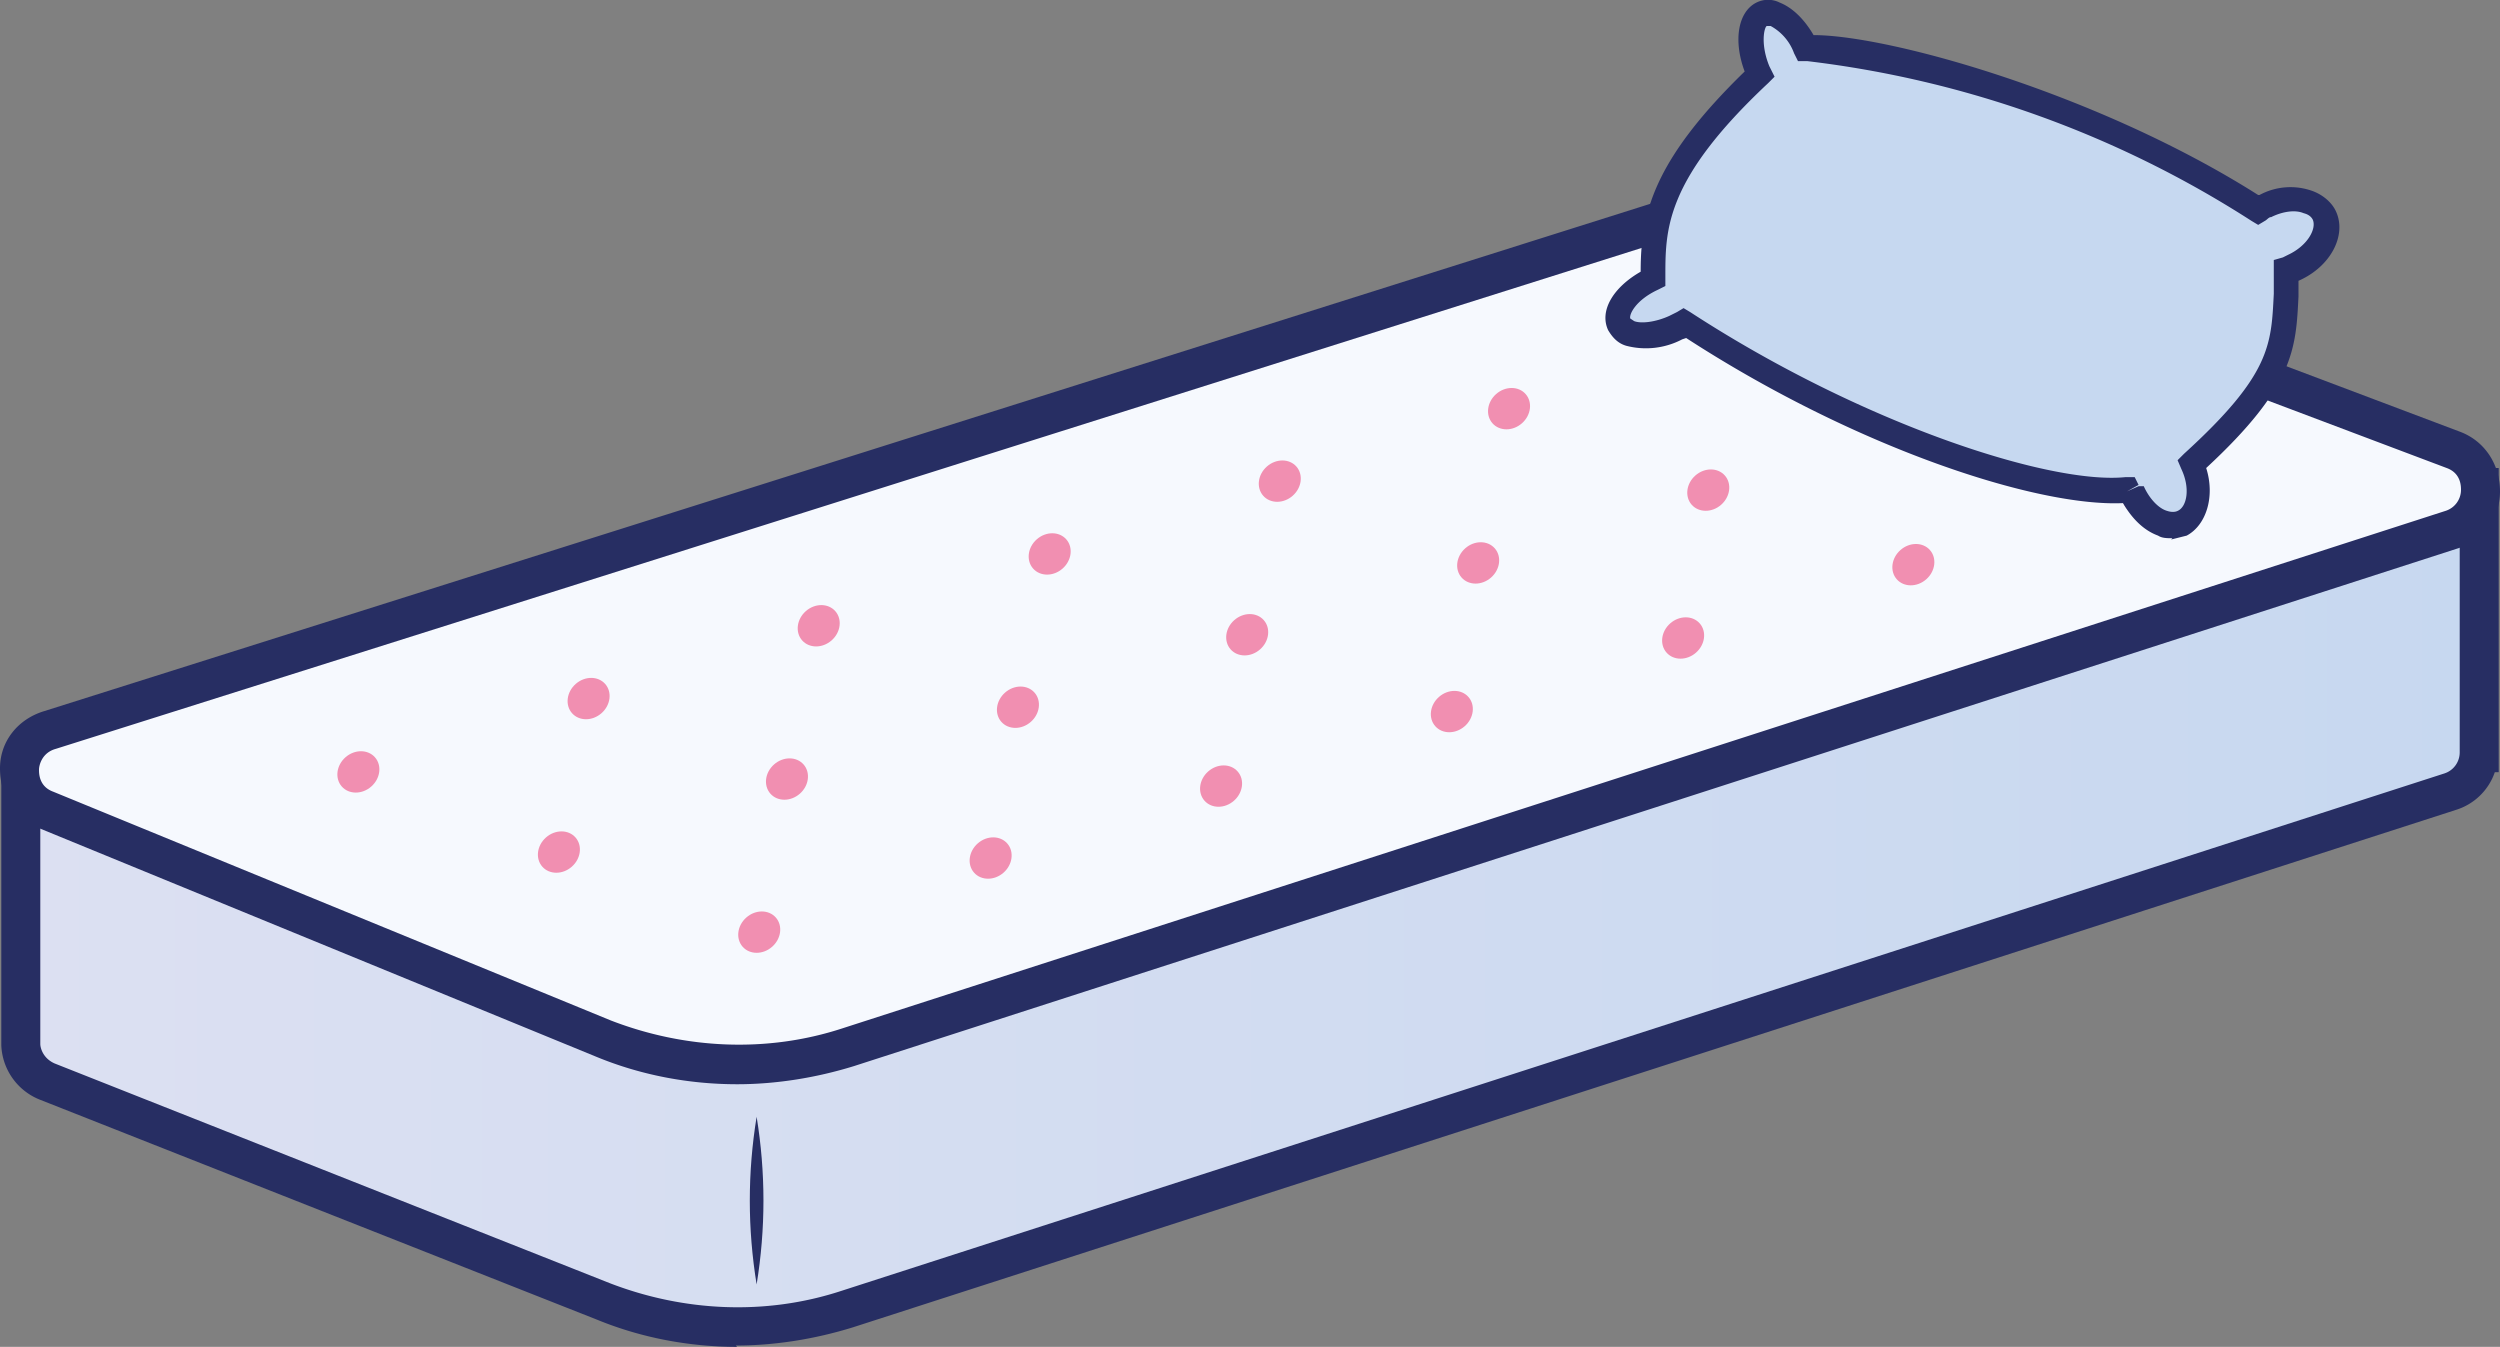
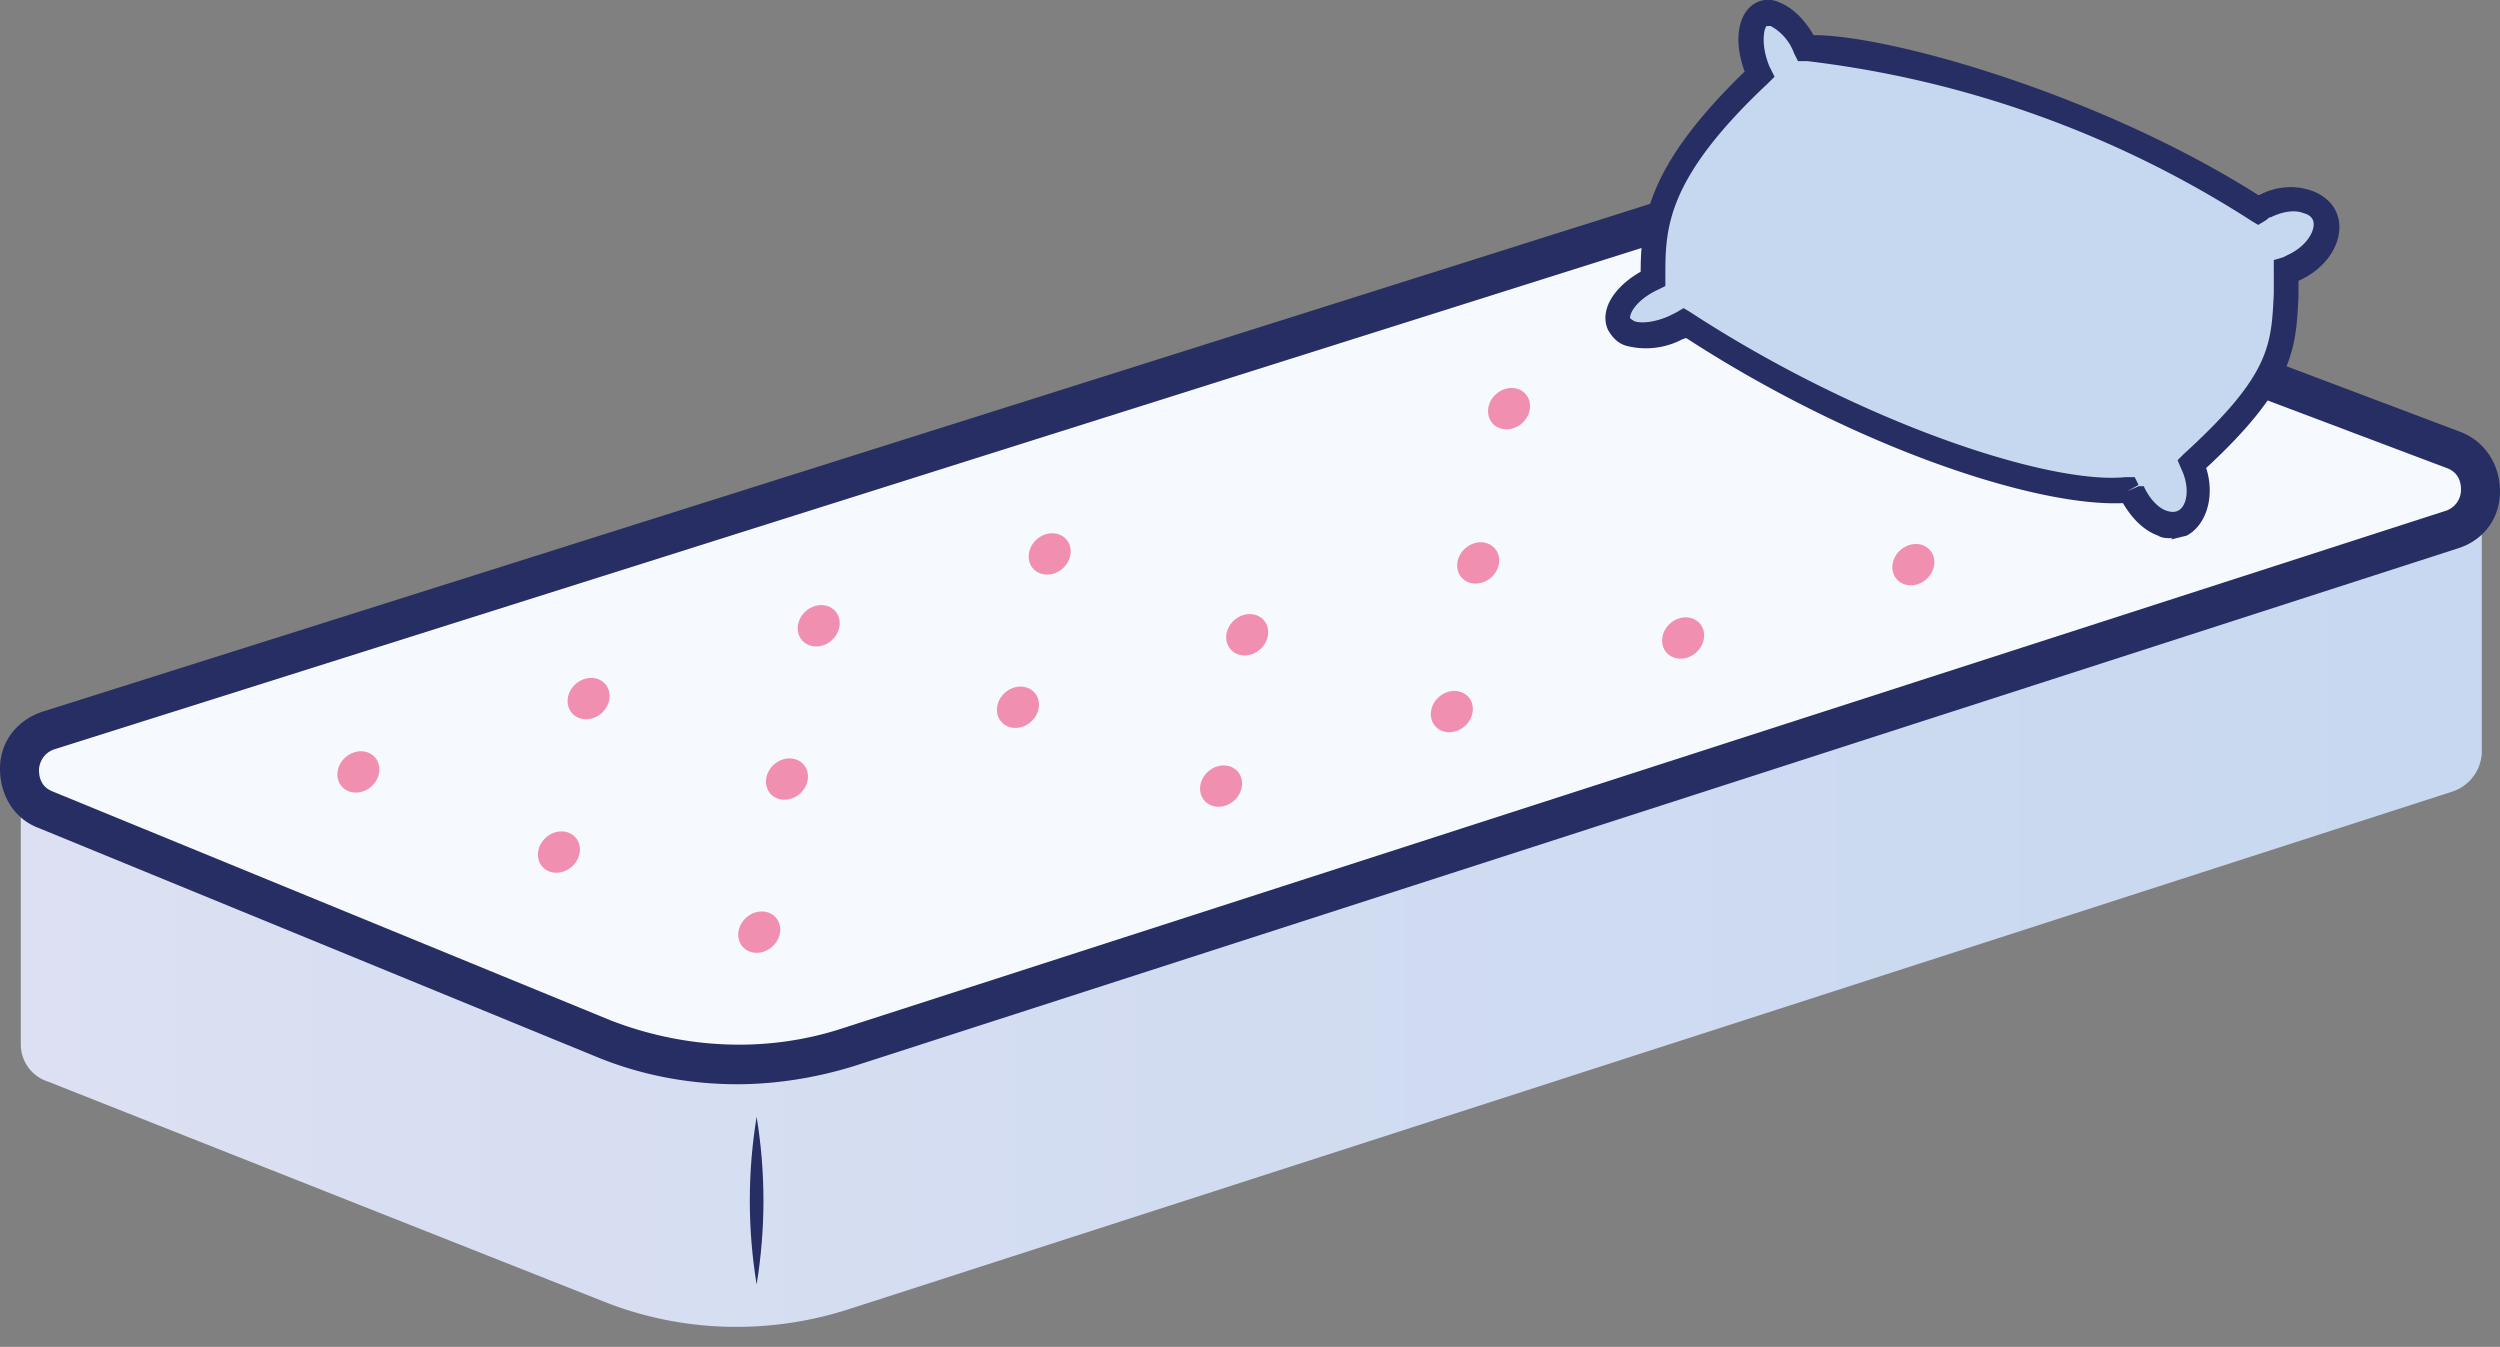
<svg xmlns="http://www.w3.org/2000/svg" id="Layer_2" viewBox="0 0 192.3 103.6">
  <rect x="0" y="0" width="192.3" height="103.6" fill="#808080" stroke="none" />
  <defs>
    <linearGradient id="linear-gradient" x1="1.6" x2="190.8" y1="66.5" y2="66.5" gradientUnits="userSpaceOnUse">
      <stop offset="0" stop-color="#dce0f2" />
      <stop offset="1" stop-color="#c7d8f0" />
    </linearGradient>
    <style>.cls-3,.cls-5{stroke-width:0}.cls-3{fill:#272e63}.cls-5{fill:#f18fb1}</style>
  </defs>
  <g id="Layer_1-2">
    <path fill="url(#linear-gradient)" stroke-width="0" d="M190.8 37.5h-24v6.2l-48.3-11.2a24 24 0 0 0-15.2-.5L25.5 67.7v-7.8H1.6v20.4a3 3 0 0 0 2.1 2.9l42.7 16.9c6 2.4 12.7 2.6 18.9.6l123.3-39.8a3.3 3.3 0 0 0 2.3-3V37.5Z" />
-     <path d="M56.7 103.6c-3.7 0-7.4-.7-10.8-2.1L3.1 84.6a4.7 4.7 0 0 1-3-4.2v-22h27v6.9l75.7-34.7a25 25 0 0 1 16 .5l46.4 10.7V36h27v23.4h-.3a4.6 4.6 0 0 1-3 2.9L65.6 102.1c-2.9.9-6 1.4-9 1.4ZM3.1 61.4v18.9c0 .3.2 1.1 1.1 1.5l42.7 16.9c5.7 2.2 12 2.5 17.8.6L188 59.5a1.7 1.7 0 0 0 1.2-1.6V39h-21v6.6l-50.3-11.7a22 22 0 0 0-14.1-.5L24 70v-8.6H3.1Z" class="cls-3" />
    <path fill="#f6f9fe" stroke-width="0" d="M3.6 62.4 46.5 80c6 2.4 12.7 2.6 18.9.6l123.3-39.8c2.9-.9 3-5.1.1-6.2l-45.6-17.2a24 24 0 0 0-15.2-.5L3.8 56.2c-3 .9-3.1 5-.3 6.2Z" />
    <path d="M56.7 83.4c-3.7 0-7.4-.7-10.8-2.1L3 63.7c-1.9-.7-3-2.5-3-4.6 0-2.1 1.4-3.8 3.4-4.4l124.1-39.2c5.3-1.6 11-1.4 16.1.5l45.6 17.2c1.9.7 3.1 2.5 3.1 4.6 0 2.1-1.3 3.8-3.3 4.4L65.7 82c-2.9.9-6 1.4-9 1.4Zm78.1-65.9a23 23 0 0 0-6.4.9L4.3 57.6c-1.1.3-1.3 1.3-1.3 1.6s0 1.3 1.1 1.7L47 78.5c5.7 2.2 12 2.5 17.8.6l123.3-39.8a1.7 1.7 0 0 0 1.2-1.6c0-.3 0-1.3-1.1-1.7l-45.6-17.2c-2.5-.9-5.1-1.4-7.8-1.4Z" class="cls-3" />
    <ellipse cx="58.4" cy="71.7" class="cls-5" rx="1.7" ry="1.5" transform="rotate(-41.3 58.4 71.7)" />
-     <ellipse cx="76.2" cy="66" class="cls-5" rx="1.7" ry="1.5" transform="rotate(-41.3 76.2 66)" />
    <ellipse cx="93.9" cy="60.4" class="cls-5" rx="1.7" ry="1.5" transform="rotate(-41.3 94 60.4)" />
    <ellipse cx="111.7" cy="54.8" class="cls-5" rx="1.7" ry="1.5" transform="rotate(-41.3 111.6 54.8)" />
    <ellipse cx="129.4" cy="49.1" class="cls-5" rx="1.7" ry="1.5" transform="rotate(-41.3 129.4 49)" />
    <ellipse cx="147.2" cy="43.5" class="cls-5" rx="1.7" ry="1.5" transform="rotate(-41.3 147.1 43.5)" />
    <ellipse cx="164.9" cy="37.9" class="cls-5" rx="1.7" ry="1.5" transform="rotate(-41.3 165 38)" />
    <ellipse cx="42.9" cy="65.5" class="cls-5" rx="1.7" ry="1.5" transform="rotate(-41.3 43 65.4)" />
    <ellipse cx="60.6" cy="59.9" class="cls-5" rx="1.7" ry="1.5" transform="rotate(-41.3 60.6 60)" />
    <ellipse cx="78.3" cy="54.4" class="cls-5" rx="1.7" ry="1.5" transform="rotate(-41.3 78.3 54.4)" />
    <ellipse cx="96" cy="48.8" class="cls-5" rx="1.7" ry="1.5" transform="rotate(-41.3 96 48.9)" />
    <ellipse cx="113.7" cy="43.3" class="cls-5" rx="1.7" ry="1.5" transform="rotate(-41.3 113.7 43.3)" />
-     <ellipse cx="131.4" cy="37.7" class="cls-5" rx="1.7" ry="1.5" transform="rotate(-41.3 131.4 37.7)" />
    <ellipse cx="149.2" cy="32.2" class="cls-5" rx="1.7" ry="1.5" transform="rotate(-41.3 149 32.2)" />
    <ellipse cx="27.5" cy="59.4" class="cls-5" rx="1.7" ry="1.5" transform="rotate(-41.3 27.5 59.3)" />
    <ellipse cx="45.3" cy="53.8" class="cls-5" rx="1.7" ry="1.5" transform="rotate(-41.3 45.2 53.8)" />
    <ellipse cx="63" cy="48.2" class="cls-5" rx="1.7" ry="1.5" transform="rotate(-41.3 62.9 48.2)" />
    <ellipse cx="80.7" cy="42.7" class="cls-5" rx="1.7" ry="1.5" transform="rotate(-41.3 80.6 42.6)" />
-     <ellipse cx="98.4" cy="37.1" class="cls-5" rx="1.7" ry="1.5" transform="rotate(-41.3 98.3 37)" />
    <ellipse cx="116.1" cy="31.5" class="cls-5" rx="1.7" ry="1.5" transform="rotate(-41.3 116 31.5)" />
    <ellipse cx="133.8" cy="25.9" class="cls-5" rx="1.7" ry="1.5" transform="rotate(-41.3 133.7 25.9)" />
    <path d="M58.2 85.9c.7 4.3.7 8.6 0 12.9-.7-4.3-.7-8.6 0-12.9Z" class="cls-3" />
    <path fill="#c6d8f0" stroke-width="0" d="M178.9 16.6c-.6-1.3-2.6-1.7-4.5-.8l-.6.3A82.2 82.2 0 0 0 139 3.6c-.9-1.9-2.4-3.1-3.4-2.6s-1.1 2.5-.3 4.4v.2c-7.9 7.4-8.3 11.3-8.2 15.8-1.9.9-3.1 2.5-2.6 3.5s2.4 1.2 4.3.3l.7-.4c13.3 8.7 28 13.5 34.2 12.8v.1c.9 2 2.6 3 3.9 2.4 1.3-.6 1.6-2.6.8-4.5 8-7.3 6.9-9.7 7.3-14.8l.5-.2c1.9-.9 3-2.7 2.4-4Z" />
    <path d="M167.1 41.4c-.4 0-.8 0-1.1-.2-1.1-.4-2-1.3-2.7-2.5-6.6.3-20.5-4.2-33.6-12.7l-.3.1a6 6 0 0 1-4.3.5c-.7-.2-1.1-.7-1.4-1.2-.7-1.5.4-3.3 2.5-4.5 0-4.4.9-8.5 8-15.4-.9-2.4-.5-4.6.9-5.3a2 2 0 0 1 1.8 0c1 .4 1.9 1.3 2.6 2.5 5.8 0 21.9 4.5 34.2 12.3h.1a5 5 0 0 1 4.1-.3c.8.3 1.5.9 1.8 1.6.8 1.8-.4 4.2-2.9 5.3v1.2c-.2 4-.3 6.9-7.1 13.2.7 2.2 0 4.4-1.5 5.2l-1.2.3Zm-2.2-4c.4.9 1.1 1.7 1.8 1.9.3.1.6.1.8 0 .7-.3 1-1.7.3-3.2l-.3-.7.5-.5c6.7-6.1 6.7-8.4 6.9-12.3V20l.7-.2.4-.2c1.5-.7 2.2-2 1.9-2.7-.1-.2-.3-.4-.7-.5-.7-.3-1.7-.1-2.5.3-.2 0-.3.2-.5.3l-.5.3-.5-.3A80.7 80.7 0 0 0 139 4.7h-.7l-.3-.6a3.9 3.9 0 0 0-1.8-2.1h-.3c-.2.1-.5 1.4.2 3.1l.4.8-.5.5c-8 7.5-7.9 11.3-7.9 15v.6l-.6.3c-1.7.8-2.2 1.9-2.1 2.2l.3.2c.5.2 1.6.1 2.7-.4l.6-.3.5-.3.5.3c13.2 8.6 27.7 13.3 33.5 12.7h.7l.3.6-.9.5.9-.4Z" class="cls-3" />
  </g>
</svg>